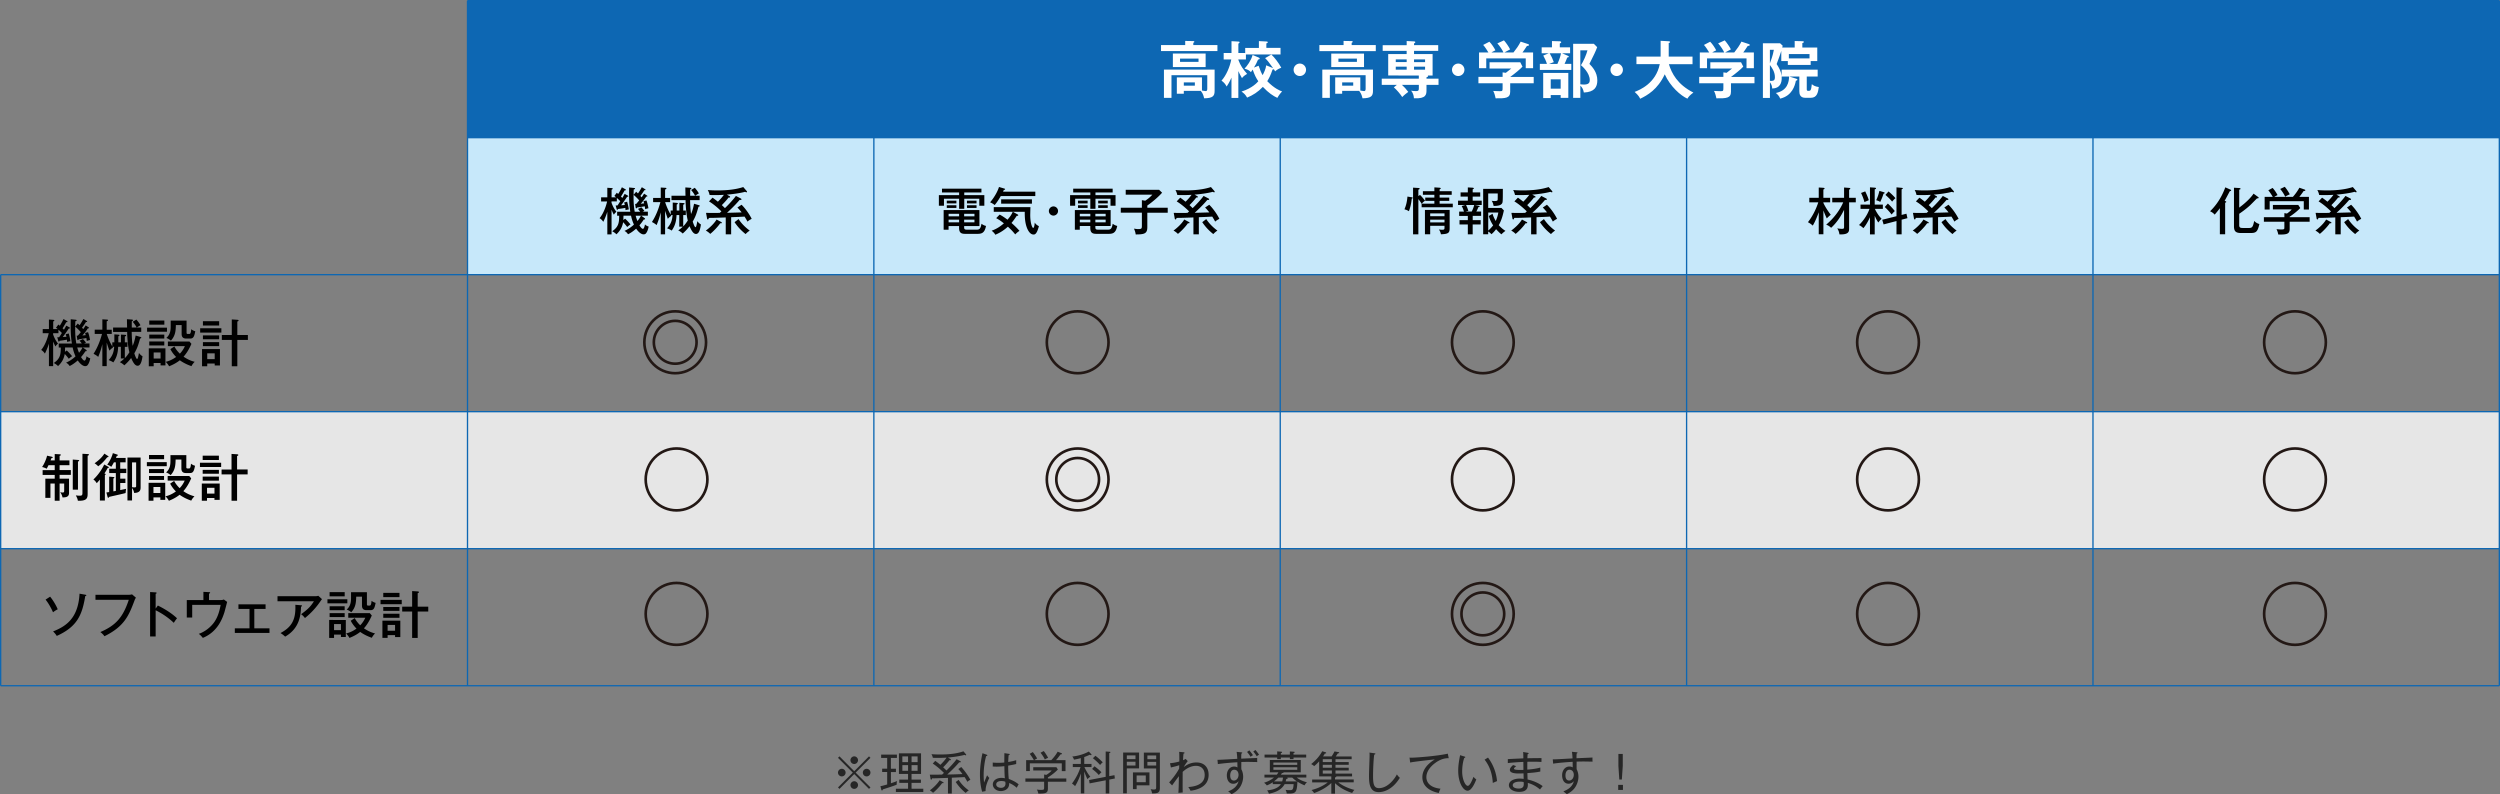
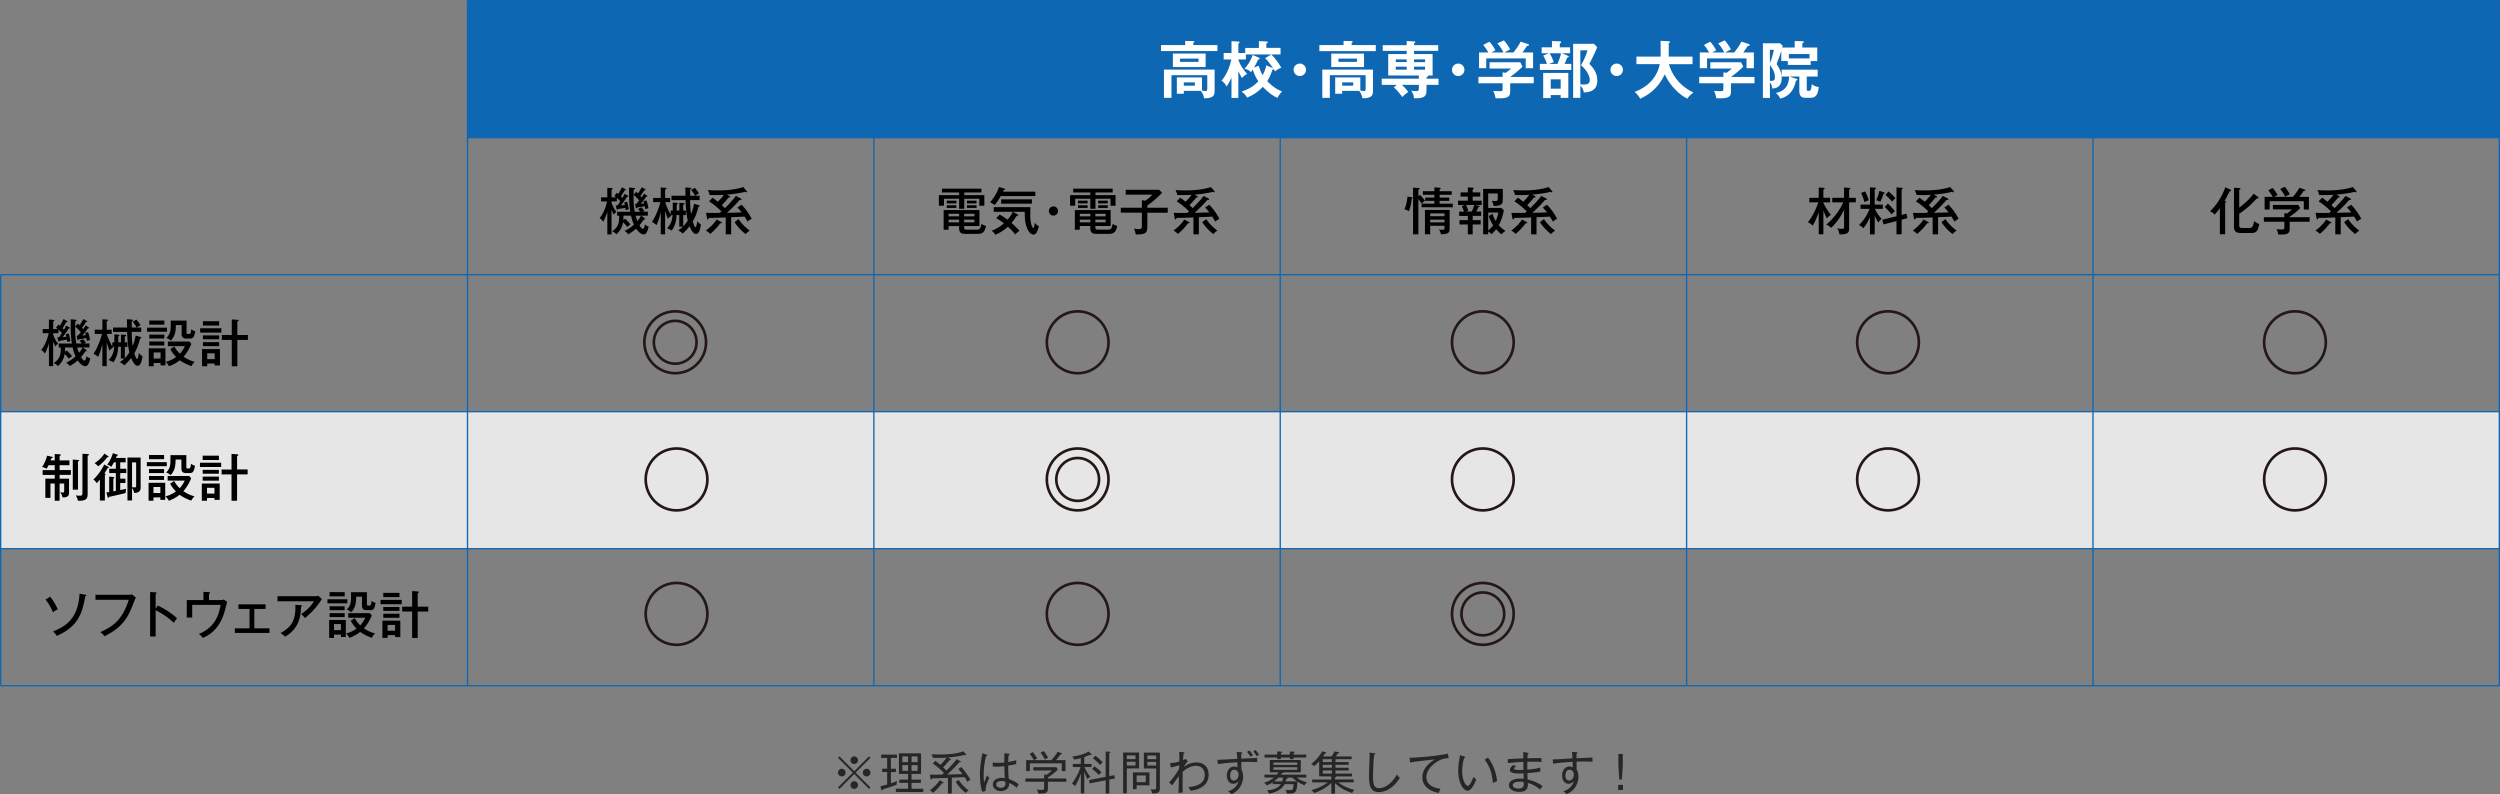
<svg xmlns="http://www.w3.org/2000/svg" id="_レイヤー_2" data-name="レイヤー 2" viewBox="0 0 932.5 296.25">
  <rect x="0" y="0" width="932.5" height="296.25" fill="#808080" stroke="none" />
  <defs>
    <style>.cls-3,.cls-4{fill:none;stroke-miterlimit:10}.cls-3{stroke:#0d67b3;stroke-width:.5px}.cls-4{stroke:#231815}</style>
  </defs>
  <g id="_レイヤー_2-2" data-name="レイヤー 2">
    <path class="cls-3" d="M174.38.25h757.87" />
    <path fill="#e6e6e6" d="M.25 153.56h932v51.1H.25z" />
-     <path fill="#c7e8fa" d="M174.38 51.35h757.87v51.1H174.38z" />
    <path class="cls-3" d="M932.25 153.56H.25m932-51.1H.25m932-51.11H174.38M.25 255.77V102.46m932 153.31H.25m174.13 0V.25m151.57 255.52V.25m151.58 255.52V.25M629.1 255.77V.25m151.58 255.52V.25m151.57 255.52V.25" />
    <path d="M230.04 71.89c.32.27.4.34.55.46.15-.25.8-1.24 1.37-2.5l1.27.72c.15.1.23.13.23.23 0 .19-.15.21-.49.23-.42.78-.87 1.54-1.35 2.29l.51.51c.48-.78.68-1.16.87-1.52l1.12.61s.25.13.25.29c0 .19-.29.17-.44.17-.38.59-1.65 2.44-2.26 3.18.17 0 1.08-.06 1.39-.1-.04-.21-.17-.67-.27-.93l1.12-.3c.09.29.49 1.66.63 2.9-.48.06-.68.11-1.22.25-.02-.34-.06-.74-.08-.84-.59.11-1.35.25-2.72.42-.08.17-.13.31-.27.31-.15 0-.23-.21-.25-.29l-.36-1.35c.28.02.42.02.7 0 .36-.5.72-1.09 1.03-1.58-.34-.36-.97-.95-1.29-1.22v1.3h-1.98v.51c.46 1.28.99 2.29 1.81 3.35-.61.59-.68.67-.93 1.09-.32-.51-.48-.9-.87-1.85v9.19h-1.58V79c-.55 1.77-1.14 2.99-1.5 3.74-.49-.69-.84-1.03-1.39-1.37 1.39-1.58 2.42-4.4 2.81-6.23h-2.24V73.6h2.32v-3.56l1.64.11c.08 0 .38.06.38.23 0 .1-.04.15-.13.21-.11.08-.19.11-.3.17v2.84h1.69c-.23-.19-.4-.32-.65-.51l.87-1.16zm3.16 9.7c.91.84 1.67 1.75 1.98 2.13-.49.29-.72.5-1.24.95-.63-.86-1.29-1.56-1.5-1.79-.34 1.66-.89 2.97-2.51 4.52-.46-.48-.84-.72-1.58-1.16 2.53-1.68 2.57-3.43 2.6-5.77h-.76v-1.49h4.91c-.46-2.76-.49-5.18-.44-9.05l1.88.19c.19.02.34.11.34.23 0 .15-.15.21-.51.36 0 .48-.02.74-.04 1.96l.95-1.14c.17.15.25.23.69.63.61-.88.99-1.54 1.43-2.33l1.14.69c.15.1.25.13.25.27 0 .19-.29.17-.44.15-.59.93-.65 1.03-1.48 2.15.29.31.38.4.46.51.49-.67.72-1.05.91-1.37l1.06.69c.09.06.17.11.17.25 0 .17-.19.15-.4.13-.48.74-1.04 1.58-2.07 2.69.25-.02.78-.08 1.25-.13-.09-.36-.15-.55-.25-.82l1.12-.29c.46 1.18.67 2.5.74 2.93-.53.1-.93.25-1.2.36-.08-.59-.13-.86-.17-1.11-.36.08-.72.15-2.83.48-.09.15-.17.31-.32.31s-.21-.15-.23-.29l-.21-1.37h.4a24 24 0 001.12-1.32c-.99-1.14-1.88-1.89-2.09-2.06-.04 2.12.04 4.21.42 6.29h2.03c-.51-.72-.67-.88-.84-1.03l1.27-.61c.53.5.91 1.01 1.14 1.33l-.72.3h2.03v1.49h-2.49l1.27.91c.17.13.17.23.17.3 0 .17-.11.23-.46.19-.61.93-1.06 1.52-1.64 2.19.69 1.18 1.14 1.32 1.29 1.32.48 0 .74-1.43.78-1.66.4.44.95.7 1.37.8-.23 1.22-.57 2-.97 2.5-.06.08-.3.42-.93.42-.89 0-1.98-.95-2.76-2.13-1.5 1.3-2.38 1.77-3.02 2.08-.51-.67-.67-.86-1.35-1.24 1.08-.5 2.19-1.1 3.54-2.36-.61-1.32-.91-2.5-1.08-3.32h-2.81c-.02.27-.04 1.39-.06 1.62l.67-.5zm3.9-1.13c.17.63.4 1.35.67 1.98.19-.23.84-.99 1.29-1.98h-1.96zm13.17-.25c.06.08.11.17.17.27-.46.27-.78.55-1.35 1.14-.42-1.16-.74-2.11-1.01-3.01v8.8h-1.62v-8.19c-.46 1.77-.63 2.44-1.54 4.75-.53-.5-1.29-.93-1.75-1.16 1.46-2.27 2.43-4.73 3.16-7.41h-2.72v-1.58h2.85v-3.87l1.69.1c.23.02.42.04.42.23 0 .21-.19.29-.49.4v3.14h1.88v1.58h-1.86c.48 1.58 1.35 3.49 2.07 4.65v-1.51h.76v-2.99l1.56.13c.13.02.34.06.34.25s-.19.27-.42.36v2.25h.99v-2.9l1.56.1c.17.02.36.04.36.25 0 .17-.06.19-.48.36v2.19h.97v1.68h-.97v4.23c.65-.69 1.03-1.16 1.71-2.21-.65-2.36-.82-6.31-.84-7.6h-5.25v-1.62h5.23c-.02-.46-.06-2.61-.06-3.11l1.86.13c.15.02.38.04.38.25s-.27.31-.42.34c-.02.36-.02 1.6-.02 2.38h1.82c-.42-.82-.76-1.26-1.46-2.15l1.37-.82c.86 1.05.95 1.16 1.52 2.1-.51.29-.67.4-1.41.88h1.69v1.62h-3.56c.06 2.59.17 3.94.36 5.2.4-.93.7-1.75 1.12-3.85l1.81.55c.11.04.3.1.3.25 0 .21-.23.27-.46.32-.59 2.15-.99 3.53-2.15 5.53.13.4.68 2.1 1.03 2.1.29 0 .46-.97.7-2.25.19.27.7.91 1.33 1.22-.15 1.03-.49 3.56-1.83 3.56-.74 0-1.48-.67-2.41-2.9-.99 1.31-1.86 2.13-2.55 2.74-.49-.48-.91-.78-1.67-1.18.42-.29.95-.65 1.71-1.39h-1.33v-4.33h-1.01c-.06 1.33-.21 3.64-1.82 5.81-.49-.36-.69-.44-1.71-.88 1.65-1.77 1.92-3.37 2.05-4.94h-.65zm18.73 2.6c.13.08.25.15.25.29 0 .1-.08.19-.27.19-.08 0-.21-.02-.34-.02-.84 1.26-2.59 3.09-3.73 3.98-.34-.38-1.04-.93-1.64-1.24 1.52-1.09 3.2-2.74 4.01-4.12l1.71.91zm7.36-8.75c.08.04.21.17.21.29 0 .27-.36.23-.68.21-.82.95-2 2.31-4.71 4.82 1.03-.02 4.85-.13 5.46-.15-1.01-1.28-1.37-1.6-1.6-1.81l1.56-1.05c1.37 1.33 2.91 3.49 3.78 5.26-.86.44-1.22.74-1.58 1.03-.17-.34-.42-.82-1.08-1.87-1.82.11-2.15.13-5 .23v6.38h-2.02v-6.29c-4.2.15-4.75.17-6.31.17-.06.3-.11.57-.38.57-.15 0-.25-.13-.3-.48l-.36-1.98c.63.02 1.27.04 2.38.04.44 0 2.36-.02 2.74-.02.15-.15.42-.36.61-.55-.63-.67-2.64-2.55-4.62-3.74l1.31-1.39c.65.42 1.64 1.22 2 1.51.55-.53 1.52-1.56 2.24-2.57-1.22.1-3.25.1-3.59.1-.7 0-1.18-.02-1.73-.04-.08-.34-.29-1.2-.7-1.85.57.06 1.92.15 3.75.15 3.5 0 6.88-.38 9.49-1.26l1.29 1.49c.08.1.11.19.11.29 0 .11-.08.19-.23.19-.08 0-.4-.13-.49-.19-2.09.57-5.02.91-6.79 1.05l1.01.57c.11.06.21.11.21.27 0 .17-.13.25-.27.25-.08 0-.15 0-.3-.04-.82 1.14-2.26 2.59-2.53 2.86.32.3.65.61 1.16 1.12 1.5-1.41 3.46-3.62 4.09-4.55l1.9.99zm-.88 7.66c1.05 1.62 2.59 3.16 4.16 4.29-.72.51-.82.59-1.54 1.3-1.52-1.22-2.85-2.55-4.11-4.44l1.48-1.14zM21.76 121.04c.32.27.4.34.55.46.15-.25.8-1.24 1.37-2.5l1.27.72c.15.1.23.13.23.23 0 .19-.15.21-.49.23-.42.78-.87 1.54-1.35 2.29l.51.51c.48-.78.68-1.16.87-1.52l1.12.61s.25.13.25.29c0 .19-.29.17-.44.17-.38.59-1.65 2.44-2.26 3.18.17 0 1.08-.06 1.39-.1-.04-.21-.17-.67-.27-.93l1.12-.3c.09.29.49 1.66.63 2.9-.48.06-.68.11-1.22.25-.02-.34-.06-.74-.08-.84-.59.11-1.35.25-2.72.42-.08.17-.13.31-.27.31-.15 0-.23-.21-.25-.29l-.36-1.35c.28.02.42.02.7 0 .36-.5.72-1.09 1.03-1.58-.34-.36-.97-.95-1.29-1.22v1.3h-1.98v.51c.46 1.28.99 2.29 1.81 3.35-.61.59-.68.67-.93 1.09-.32-.51-.48-.9-.87-1.85v9.19h-1.58v-8.42c-.55 1.77-1.14 2.99-1.5 3.74-.49-.69-.84-1.03-1.39-1.37 1.39-1.58 2.42-4.4 2.81-6.23h-2.24v-1.54h2.32v-3.56l1.64.11c.08 0 .38.06.38.23 0 .1-.04.15-.13.21-.11.08-.19.11-.3.17v2.84h1.69c-.23-.19-.4-.32-.65-.51l.87-1.16zm3.16 9.7c.91.84 1.67 1.75 1.98 2.13-.49.29-.72.5-1.24.95-.63-.86-1.29-1.56-1.5-1.79-.34 1.66-.89 2.97-2.51 4.52-.46-.48-.84-.72-1.58-1.16 2.53-1.68 2.57-3.43 2.6-5.77h-.76v-1.49h4.91c-.46-2.76-.49-5.18-.44-9.05l1.88.19c.19.02.34.11.34.23 0 .15-.15.21-.51.36 0 .48-.02.74-.04 1.96l.95-1.14c.17.15.25.23.69.63.61-.88.99-1.54 1.43-2.33l1.14.69c.15.1.25.13.25.27 0 .19-.29.17-.44.15-.59.93-.65 1.03-1.48 2.15.29.31.38.4.46.51.49-.67.72-1.05.91-1.37l1.06.69c.09.06.17.11.17.25 0 .17-.19.15-.4.13-.48.74-1.04 1.58-2.07 2.69.25-.02.78-.08 1.25-.13-.09-.36-.15-.55-.25-.82l1.12-.29c.46 1.18.67 2.5.74 2.93-.53.1-.93.25-1.2.36-.08-.59-.13-.86-.17-1.11-.36.08-.72.15-2.83.48-.09.15-.17.31-.32.31s-.21-.15-.23-.29l-.21-1.37h.4a24 24 0 001.12-1.32c-.99-1.14-1.88-1.89-2.09-2.06-.04 2.12.04 4.21.42 6.29h2.03c-.51-.72-.67-.88-.84-1.03l1.27-.61c.53.5.91 1.01 1.14 1.33l-.72.3h2.03v1.49h-2.49l1.27.91c.17.13.17.23.17.3 0 .17-.11.23-.46.19-.61.93-1.06 1.52-1.64 2.19.69 1.18 1.14 1.32 1.29 1.32.48 0 .74-1.43.78-1.66.4.44.95.7 1.37.8-.23 1.22-.57 2-.97 2.5-.06.08-.3.42-.93.42-.89 0-1.98-.95-2.76-2.13-1.5 1.3-2.38 1.77-3.02 2.08-.51-.67-.67-.86-1.35-1.24 1.08-.5 2.19-1.1 3.54-2.36-.61-1.32-.91-2.5-1.08-3.32h-2.81c-.02.27-.04 1.39-.06 1.62l.67-.5zm3.89-1.13c.17.63.4 1.35.67 1.98.19-.23.84-.99 1.29-1.98h-1.96zm13.18-.24c.06.08.11.17.17.27-.46.27-.78.55-1.35 1.14-.42-1.16-.74-2.11-1.01-3.01v8.8h-1.62v-8.19c-.46 1.77-.63 2.44-1.54 4.75-.53-.5-1.29-.93-1.75-1.16 1.46-2.27 2.43-4.73 3.16-7.41h-2.72v-1.58h2.85v-3.87l1.69.1c.23.02.42.04.42.23 0 .21-.19.29-.49.4v3.14h1.88v1.58h-1.86c.48 1.58 1.35 3.49 2.07 4.65v-1.51h.76v-2.99l1.56.13c.13.02.34.06.34.25s-.19.27-.42.36v2.25h.99v-2.9l1.56.1c.17.02.36.04.36.25 0 .17-.06.19-.48.36v2.19h.97v1.68h-.97v4.23c.65-.69 1.03-1.16 1.71-2.21-.65-2.36-.82-6.31-.84-7.6h-5.25v-1.62h5.23c-.02-.46-.06-2.61-.06-3.11l1.86.13c.15.02.38.04.38.25s-.27.31-.42.34c-.02.36-.02 1.6-.02 2.38h1.82c-.42-.82-.76-1.26-1.46-2.15l1.37-.82c.86 1.05.95 1.16 1.52 2.1-.51.29-.67.4-1.41.88h1.69v1.62h-3.56c.06 2.59.17 3.94.36 5.2.4-.93.7-1.75 1.12-3.85l1.81.55c.11.04.3.1.3.25 0 .21-.23.27-.46.32-.59 2.15-.99 3.53-2.15 5.53.13.4.68 2.1 1.03 2.1.29 0 .46-.97.7-2.25.19.27.7.91 1.33 1.22-.15 1.03-.49 3.56-1.83 3.56-.74 0-1.48-.67-2.41-2.9-.99 1.31-1.86 2.13-2.55 2.74-.49-.48-.91-.78-1.67-1.18.42-.29.95-.65 1.71-1.39h-1.33v-4.33h-1.01c-.06 1.33-.21 3.64-1.82 5.81-.49-.36-.69-.44-1.71-.88 1.65-1.77 1.92-3.37 2.05-4.94h-.65zm20.29-7.15v1.52h-7.42v-1.52h7.42zm-.57 7.72v6.35h-1.82v-.9h-2.57v1.24H55.5v-6.69h6.22zm-.41-10.39v1.56h-5.63v-1.56h5.63zm-.02 5.26v1.47h-5.61v-1.47h5.61zm0 2.57v1.47h-5.61v-1.47h5.61zm-3.96 4.1v2.25h2.57v-2.25h-2.57zm7.72-2.25c.34.63.84 1.51 2.05 2.69.8-.84 1.39-1.72 1.88-2.82h-6.35v-1.72h8.04l.74.88c-.8 1.81-1.64 3.33-2.93 4.78.4.27 2.03 1.41 4.15 1.91-.53.53-.89 1.01-1.2 1.62-1.71-.57-3.29-1.41-4.34-2.19-1.39 1.12-3.02 1.85-4.01 2.25-.3-.63-.95-1.39-1.27-1.66 1.25-.31 2.47-.8 3.9-1.83-.29-.27-1.39-1.41-2.15-2.92l1.48-.99zm4.55-9.64v4.54c0 .25.09.44.42.44h.55c.27 0 .65 0 .76-1.77.48.36.95.61 1.52.76-.38 1.96-.7 2.72-1.88 2.72h-1.54c-1.67 0-1.67-1.3-1.67-1.75v-3.28H65.6c-.06 1.94-.11 3.93-1.86 5.81-.49-.44-1.16-.84-1.71-.99 1.64-1.43 1.64-3.28 1.64-4.57v-1.91h5.93zm12.98 2.86v1.6h-7.91v-1.6h7.91zm-.53 7.74v6.12h-1.96v-.72H77.3v1.03h-1.94v-6.42h6.67zm-.3-10.37v1.6h-6.05v-1.6h6.05zm0 5.28v1.45h-6.05v-1.45h6.05zm0 2.51v1.51h-6.05v-1.51h6.05zm-4.44 4.18v2.17h2.78v-2.17H77.3zm15.16-6.83v1.83h-3.94v9.83h-2.07v-9.83h-3.71v-1.83h3.71v-5.81l2.07.13c.23.02.46.06.46.27 0 .19-.08.23-.46.38v5.03h3.94zm-72.05 46.75v-2.36l1.84.1c.11 0 .44.02.44.23s-.27.3-.46.36v1.68h3.67v1.79h-3.67v1.83h4.2v1.79h-4.2v1.41h3.52v5.34c0 1.62-1.41 1.64-2.45 1.66-.13-.97-.68-1.72-.86-1.94.65.1.72.11.95.11.53 0 .55-.29.55-.76v-2.59h-1.71v6.42h-1.82v-6.42h-1.6v5.34h-1.9v-7.15h3.5v-1.41H15.9v-1.79h4.51v-1.83h-2.32c-.32.65-.48.93-.67 1.31-.48-.25-1.24-.55-1.73-.63.74-1.01 1.62-3.01 1.86-4.23l1.75.38c.13.04.36.08.36.29 0 .19-.32.27-.53.29-.06.21-.09.32-.27.8h1.54zm8.67-.15c.15.02.46.04.46.25 0 .15-.23.27-.46.34v10.5h-1.94v-11.24l1.94.15zm3.61-2.2c.17 0 .48.02.48.25 0 .19-.27.3-.48.38v14.16c0 1.81-.42 2.73-3.65 2.63-.06-.4-.15-.91-.76-2 .91.11 1.06.11 1.48.11.84 0 .99-.21.99-1.09v-14.54l1.94.1zm7.66 4.71c.1.06.23.13.23.29 0 .17-.23.21-.46.23-.19.42-.44.9-1.18 2.02.32.1.48.17.48.3 0 .11-.15.23-.3.31v9.49h-1.86v-7.83c-.59.72-.93 1.09-1.18 1.35-.53-.88-.95-1.16-1.25-1.37 2.4-2.29 3.59-4.65 4.05-5.6l1.48.82zm-.07-4c.09.06.19.13.19.25 0 .21-.27.23-.48.23-.44.57-1.75 2.25-3.38 3.37-.3-.38-1.01-.93-1.33-1.12 2.4-1.68 3.25-2.97 3.65-3.6l1.35.88zm-.61 13.62c.17-.02.89-.13 1.05-.15v-5.75l1.58.13c.11.02.36.04.36.23 0 .11-.15.25-.38.32v4.8c.15-.02.8-.13.93-.15v-6.67h-2.47v-1.62h2.47v-2.38h-.72c-.4.76-.68 1.22-.99 1.68-.4-.36-1.05-.67-1.52-.8 1.05-1.37 1.83-3.13 2.11-4.31l1.58.51c.13.04.29.1.29.25 0 .17-.15.21-.42.27-.11.32-.17.5-.29.76h3.61v1.64h-2.02v2.38h2.26v1.62h-2.26v2.08h1.94v1.62h-1.94v2.65c1.03-.23 1.73-.36 2.19-.48-.08.4-.17 1.47-.19 1.58-.95.29-5.25 1.22-6.12 1.43-.08.19-.19.34-.32.34-.17 0-.25-.19-.28-.32l-.44-1.66zm12.78-2.02c0 .84 0 2.17-2.42 2.19-.08-.42-.19-1.05-.78-1.83v4.65h-1.71v-16.03h4.91v11.01zm-3.2-9.2v9.26c.42.04.55.06.84.06.42 0 .69 0 .69-.5v-8.82h-1.52zm12.95-.09v1.52h-7.42v-1.52h7.42zm-.57 7.71v6.35h-1.82v-.9h-2.57v1.24h-1.82v-6.69h6.22zm-.42-10.38v1.56h-5.63v-1.56h5.63zm-.02 5.26v1.47h-5.61v-1.47h5.61zm0 2.57v1.47h-5.61v-1.47h5.61zm-3.95 4.1v2.25h2.57v-2.25h-2.57zm7.72-2.25c.34.63.84 1.51 2.05 2.69.8-.84 1.39-1.72 1.88-2.82h-6.35v-1.72h8.04l.74.88c-.8 1.81-1.64 3.33-2.93 4.78.4.27 2.03 1.41 4.15 1.91-.53.53-.89 1.01-1.2 1.62-1.71-.57-3.29-1.41-4.34-2.19-1.39 1.12-3.02 1.85-4.01 2.25-.3-.63-.95-1.39-1.27-1.66 1.25-.31 2.47-.8 3.9-1.83-.29-.27-1.39-1.41-2.15-2.92l1.48-.99zm4.54-9.64v4.54c0 .25.09.44.42.44h.55c.27 0 .65 0 .76-1.77.48.36.95.61 1.52.76-.38 1.96-.7 2.72-1.88 2.72h-1.54c-1.67 0-1.67-1.3-1.67-1.75v-3.28h-2.15c-.06 1.94-.11 3.93-1.86 5.81-.49-.44-1.16-.84-1.71-.99 1.64-1.43 1.64-3.28 1.64-4.57v-1.91h5.93zm12.99 2.85v1.6h-7.91v-1.6h7.91zm-.54 7.74v6.12h-1.96v-.72h-2.78v1.03h-1.94v-6.42h6.67zm-.3-10.37v1.6H75.6v-1.6h6.05zm0 5.28v1.45H75.6v-1.45h6.05zm0 2.52v1.51H75.6v-1.51h6.05zm-4.43 4.17v2.17H80v-2.17h-2.78zm15.15-6.82v1.83h-3.94v9.83h-2.07v-9.83h-3.71v-1.83h3.71v-5.81l2.07.13c.23.02.46.06.46.27 0 .19-.08.23-.46.38v5.03h3.94zM18.7 222.56c.95 1.14 2.21 3.14 2.83 4.71-.8.38-1.41.84-1.75 1.11-.69-1.58-1.67-3.34-2.78-4.73l1.69-1.09zm13.1-.74c.17.04.4.1.4.25 0 .19-.21.25-.4.25-1.14 6.99-2.95 11.43-10.63 14.88-.46-.8-1.05-1.37-1.37-1.68 4.53-1.81 9.37-4.65 9.87-14.08l2.13.38zm16.13.04c.8 0 1.12-.11 1.31-.17l1.46 1.24c-.3.5-.38.63-.55 1.11-2.05 5.43-3.69 9.6-11.2 13.28-.49-.78-1.27-1.37-1.52-1.56 5.7-2.46 8.4-5.37 10.61-12.04H35.61v-1.85h12.32zm10.95 4c2 .99 4.89 2.61 7.15 4.76-.23.29-.59.72-1.2 1.7-2.49-2.38-5.17-3.91-6.77-4.69v9.78h-2.07v-16.58l2.09.13c.23.02.34.08.34.23 0 .21-.23.25-.36.29v5.53l.82-1.14zm23.24-2.04c.59 0 .86 0 1.37-.21l1.24.9c-.17.63-.86 3.35-1.03 3.89-.63 1.92-2.32 7.2-8.04 9.53-.57-.71-.89-1.01-1.5-1.51 2.22-.74 4.47-2.5 5.8-4.42 1.06-1.54 1.84-3.53 2.34-6.38H71.69v4.73h-2.02v-6.52h6.2v-3.07l2.09.11c.34.02.42.1.42.21 0 .19-.29.31-.42.36v2.38h4.16zm12.73 10.56h5.67v1.7H87.59v-1.7h5.48v-7.24h-4.13v-1.72h10.12v1.72h-4.2v7.24zm22.82-11.99c.32 0 .74-.06 1.05-.17l1.39 1.26c-.23.27-.3.38-.67.91-2.26 3.32-4.77 5.39-5.69 6.14-.4-.53-.86-1.01-1.43-1.43 2.66-1.94 3.65-3.03 4.77-4.82h-13.58v-1.89h14.15zm-5.38 3.37c.09 0 .36.04.36.19 0 .19-.23.31-.36.36-.11 2.72-.34 7.98-5.93 11.15-.7-.63-.91-.8-1.73-1.33 4.03-2.17 5.8-4.82 5.53-10.54l2.13.17zm17.27-2.23v1.52h-7.42v-1.52h7.42zm-.57 7.72v6.35h-1.82v-.9h-2.57v1.24h-1.82v-6.69H129zm-.42-10.38v1.56h-5.63v-1.56h5.63zm-.01 5.26v1.47h-5.61v-1.47h5.61zm0 2.57v1.47h-5.61v-1.47h5.61zm-3.96 4.09v2.25h2.57v-2.25h-2.57zm7.72-2.24c.34.63.84 1.51 2.05 2.69.8-.84 1.39-1.72 1.88-2.82h-6.35v-1.72h8.04l.74.88c-.8 1.81-1.64 3.33-2.93 4.78.4.27 2.03 1.41 4.15 1.91-.53.53-.89 1.01-1.2 1.62-1.71-.57-3.29-1.41-4.34-2.19-1.39 1.12-3.02 1.85-4.01 2.25-.3-.63-.95-1.39-1.27-1.66 1.25-.31 2.47-.8 3.9-1.83-.29-.27-1.39-1.41-2.15-2.92l1.48-.99zm4.54-9.65v4.54c0 .25.09.44.42.44h.55c.27 0 .65 0 .76-1.77.48.36.95.61 1.52.76-.38 1.96-.7 2.72-1.88 2.72h-1.54c-1.67 0-1.67-1.3-1.67-1.75v-3.28h-2.15c-.06 1.94-.11 3.93-1.86 5.81-.49-.44-1.16-.84-1.71-.99 1.64-1.43 1.64-3.28 1.64-4.57v-1.91h5.93zm12.99 2.86v1.6h-7.91v-1.6h7.91zm-.53 7.74v6.12h-1.96v-.72h-2.78v1.03h-1.94v-6.42h6.67zm-.31-10.37v1.6h-6.05v-1.6h6.05zm0 5.28v1.45h-6.05v-1.45h6.05zm0 2.52v1.51h-6.05v-1.51h6.05zm-4.43 4.17v2.17h2.78v-2.17h-2.78zm15.16-6.82v1.83h-3.94v9.83h-2.07v-9.83h-3.71v-1.83h3.71v-5.81l2.07.13c.23.02.46.06.46.27 0 .19-.08.23-.46.38v5.03h3.94zm199.93-153.5h7.49v3.96h-1.88v-2.61h-5.61v3.75h-1.92v-3.75h-5.65v2.61h-1.9v-3.96h7.55v-.99h-6.39v-1.41h14.72v1.41h-6.41v.99zm-.04 11.99c0 .82.29.9 1.29.9h3.17c1.03 0 1.65-.02 2-2.21.63.46.91.59 1.69.82-.55 2.88-1.82 2.95-3.52 2.95h-3.88c-1.41 0-2.64-.02-2.64-2.21v-.71h-3.92v1.39h-1.84v-7.34h13.35v5.95h-5.7v.46zm-2.89-9.93v1.03h-3.59v-1.03h3.59zm0 1.72v1.01h-3.59v-1.01h3.59zm1.01 3.18h-3.92v.95h3.92v-.95zm0 2.19h-3.92v.99h3.92v-.99zm1.88-1.24h3.84v-.95h-3.84v.95zm0 2.23h3.84v-.99h-3.84v.99zm4.62-8.08v1.03h-3.57v-1.03h3.57zm0 1.72v1.01h-3.57v-1.01h3.57zm9.03-3.42c-1.08 1.89-1.71 2.69-2.28 3.35-.34-.31-.68-.57-1.69-1.03 1.88-2.19 2.98-4.54 3.31-5.72l2.05.61c.15.04.23.13.23.25 0 .17-.13.19-.46.23-.19.42-.23.48-.3.67h12.03v1.64h-12.89zm12.17 14.33c-1.16 0-2.22-1.47-2.78-3.68-.42-1.7-.44-3.3-.44-4.8h-4.45l1.75.97c.17.1.27.17.27.32 0 .23-.23.23-.55.21-.8 1.2-1.37 1.98-1.96 2.67 1.6 1.39 2.62 2.53 2.97 2.95-.59.38-1.1.82-1.58 1.32-1.16-1.41-1.54-1.75-2.74-2.88-1.22 1.12-2.7 2.19-4.7 3.01-.15-.3-.42-.76-1.35-1.51 1.33-.48 2.74-1.16 4.56-2.74-.93-.74-1.58-1.24-2.87-1.94l1.29-1.33c.44.23 1.31.69 2.93 1.91 1.24-1.47 1.45-1.87 1.96-2.95h-7.09v-1.73h13.69c-.02.27-.08 2.74-.08 2.88 0 3.18.76 4.86 1.08 4.86.44 0 .55-1.41.61-2 .23.4.49.8 1.54 1.35-.78 3.01-1.5 3.13-2.07 3.13zm-12.02-11.51v-1.6h11.48v1.6h-11.48zm21.22 2.75c0 .95-.8 1.71-1.71 1.71s-1.71-.76-1.71-1.71.8-1.72 1.71-1.72 1.71.74 1.71 1.72zm13.96-5.93h7.49v3.96h-1.88v-2.61h-5.61v3.75h-1.92v-3.75h-5.65v2.61h-1.9v-3.96h7.55v-.99h-6.39v-1.41h14.72v1.41h-6.41v.99zm-.04 11.99c0 .82.29.9 1.29.9h3.17c1.03 0 1.65-.02 2-2.21.63.46.91.59 1.69.82-.55 2.88-1.82 2.95-3.52 2.95h-3.88c-1.41 0-2.64-.02-2.64-2.21v-.71h-3.92v1.39h-1.84v-7.34h13.35v5.95h-5.7v.46zm-2.89-9.93v1.03h-3.59v-1.03h3.59zm0 1.72v1.01h-3.59v-1.01h3.59zm1.01 3.18h-3.92v.95h3.92v-.95zm0 2.19h-3.92v.99h3.92v-.99zm1.88-1.24h3.84v-.95h-3.84v.95zm0 2.23h3.84v-.99h-3.84v.99zm4.62-8.08v1.03h-3.57v-1.03h3.57zm0 1.72v1.01h-3.57v-1.01h3.57zm14.76.93h7.61v1.85h-7.61v5.37c0 2.44-1.08 2.73-4.33 2.74-.13-.9-.27-1.24-.63-2.17.91.13 1.06.17 1.58.17 1.33 0 1.35-.25 1.35-1.43v-4.69h-7.87v-1.85h7.87v-2.82l1.25.21c1.1-.74 1.81-1.31 2.66-2.27h-9.94v-1.81h12.45l1.12 1.09c-1.22 1.39-3.46 3.37-5.51 4.78v.82zm15.5 5.32c.13.08.25.15.25.29 0 .1-.08.19-.27.19-.08 0-.21-.02-.34-.02-.84 1.26-2.59 3.09-3.73 3.98-.34-.38-1.04-.93-1.64-1.24 1.52-1.09 3.2-2.74 4.01-4.12l1.71.91zm7.36-8.75c.08.04.21.17.21.29 0 .27-.36.23-.68.21-.82.95-2 2.31-4.71 4.82 1.03-.02 4.85-.13 5.46-.15-1.01-1.28-1.37-1.6-1.6-1.81l1.56-1.05c1.37 1.33 2.91 3.49 3.78 5.26-.86.44-1.22.74-1.58 1.03-.17-.34-.42-.82-1.08-1.87-1.82.11-2.15.13-5 .23v6.38h-2.02v-6.29c-4.2.15-4.75.17-6.31.17-.06.3-.11.57-.38.57-.15 0-.25-.13-.3-.48l-.36-1.98c.63.02 1.27.04 2.38.04.44 0 2.36-.02 2.74-.02.15-.15.42-.36.61-.55-.63-.67-2.64-2.55-4.62-3.74l1.31-1.39c.65.42 1.64 1.22 2 1.51.55-.53 1.52-1.56 2.24-2.57-1.22.1-3.25.1-3.59.1-.7 0-1.18-.02-1.73-.04-.08-.34-.29-1.2-.7-1.85.57.06 1.92.15 3.75.15 3.5 0 6.88-.38 9.49-1.26l1.29 1.49c.08.1.11.19.11.29 0 .11-.08.19-.23.19-.08 0-.4-.13-.49-.19-2.09.57-5.02.91-6.79 1.05l1.01.57c.11.06.21.11.21.27 0 .17-.13.25-.27.25-.08 0-.15 0-.3-.04-.82 1.14-2.26 2.59-2.53 2.86.32.3.65.61 1.16 1.12 1.5-1.41 3.46-3.62 4.09-4.55l1.9.99zm-.88 7.66c1.05 1.62 2.59 3.16 4.16 4.29-.72.51-.82.59-1.54 1.3-1.52-1.22-2.85-2.55-4.11-4.44l1.48-1.14zm76.44-8.18c.42.08.55.1.55.27 0 .21-.23.25-.34.27-.1 1.24-.44 3.16-1.07 4.71-.44-.29-.74-.44-1.65-.72.61-1.41.95-2.78 1.12-4.75l1.39.23zm3.29-.83c.55.5 1.44 1.56 1.9 2.19-.46.21-.95.72-1.22 1.07h4.68v-1.05h-3.4V73.7h3.4v-1.03h-4.28v-1.35h4.28v-1.43l1.96.13c.23.02.42.11.42.23s-.09.19-.15.23c-.06.04-.17.1-.27.13v.71h4.51v1.35h-4.51v1.03h3.59v1.22h-3.59v1.05h4.91v1.35h-11.62v-1.33c-.34-.59-.93-1.35-1.22-1.73v13.15h-1.98V69.99l2.07.13c.17.02.4.11.4.25 0 .19-.21.27-.49.38v2.4l.61-.44zm3.8 11.52v3.16h-1.96V78.3h9.22v6.78c0 1.75-.4 2.21-3.25 2.31-.06-.32-.19-.95-.74-1.79.23.04.7.1 1.18.1.86 0 .89-.21.89-.82v-.65h-5.34zm5.34-3.58V79.6h-5.34v1.05h5.34zm0 2.31v-1.03h-5.34v1.03h5.34zm10.51-.84h2.98v1.62h-2.98v3.66h-1.81v-3.66h-3.1v-1.62h3.1v-1.58h-3.23v-1.62h1.79c-.23-.71-.46-1.43-.86-2.06l1.31-.38h-2.66v-1.62h3.65v-1.52h-2.7v-1.56h2.7v-1.87l1.84.11c.23.02.4.13.4.27 0 .06-.04.15-.11.19-.13.06-.25.1-.32.15v1.14h2.81v1.56h-2.81v1.52h3.37v1.62h-2.51l1.41.3c.19.04.32.11.32.25 0 .21-.29.23-.49.25-.11.34-.3.82-.74 1.64h1.79v1.62h-3.14v1.58zm-2.48-5.64c.42.82.57 1.2.86 2.17l-1.1.27h2.36c.32-.63.72-1.58.93-2.44h-3.04zm8.27 10.9h-1.88V70.44h7.34c0 5.13-.04 5.16-.42 5.6-.34.36-.89.78-3.02.78-.19-1.11-.57-1.7-.72-1.94.27.06.57.11 1.08.11.97 0 1.1-.23 1.14-.42s.04-2.06.04-2.4h-3.56v5.39h4.94l.91.93c-.55 2.61-1.16 4.19-1.92 5.51 1.1 1.22 2.11 1.87 2.51 2.13-.48.31-1.12.84-1.5 1.28-.32-.25-.97-.78-2-1.92-.82 1.09-1.29 1.49-1.73 1.87-.51-.53-.59-.61-1.22-1.01v1.03zm1.62-7.66c.19.7.46 1.43 1.18 2.71.67-1.45.86-2.52.97-3.14h-3.76v6.73c.3-.27 1.05-.93 1.83-1.96-.23-.34-1.12-1.7-1.62-3.49l1.41-.84zm12.69 3.09c.13.08.25.15.25.29 0 .1-.08.19-.27.19-.08 0-.21-.02-.34-.02-.84 1.26-2.59 3.09-3.73 3.98-.34-.38-1.04-.93-1.64-1.24 1.52-1.09 3.2-2.74 4.01-4.12l1.71.91zm7.36-8.75c.08.04.21.17.21.29 0 .27-.36.23-.68.21-.82.95-2 2.31-4.71 4.82 1.03-.02 4.85-.13 5.46-.15-1.01-1.28-1.37-1.6-1.6-1.81l1.56-1.05c1.37 1.33 2.91 3.49 3.78 5.26-.86.44-1.22.74-1.58 1.03-.17-.34-.42-.82-1.08-1.87-1.82.11-2.15.13-5 .23v6.38h-2.02v-6.29c-4.2.15-4.75.17-6.31.17-.06.3-.11.57-.38.57-.15 0-.25-.13-.3-.48l-.36-1.98c.63.02 1.27.04 2.38.04.44 0 2.36-.02 2.74-.02.15-.15.42-.36.61-.55-.63-.67-2.64-2.55-4.62-3.74l1.31-1.39c.65.42 1.64 1.22 2 1.51.55-.53 1.52-1.56 2.24-2.57-1.22.1-3.25.1-3.59.1-.7 0-1.18-.02-1.73-.04-.08-.34-.29-1.2-.7-1.85.57.06 1.92.15 3.75.15 3.5 0 6.88-.38 9.49-1.26l1.29 1.49c.08.1.11.19.11.29 0 .11-.08.19-.23.19-.08 0-.4-.13-.49-.19-2.09.57-5.02.91-6.79 1.05l1.01.57c.11.06.21.11.21.27 0 .17-.13.25-.27.25-.08 0-.15 0-.3-.04-.82 1.14-2.26 2.59-2.53 2.86.32.3.65.61 1.16 1.12 1.5-1.41 3.46-3.62 4.09-4.55l1.9.99zm-.88 7.66c1.05 1.62 2.59 3.16 4.16 4.29-.72.51-.82.59-1.54 1.3-1.52-1.22-2.85-2.55-4.11-4.44l1.48-1.14zm104.23 5.66h-1.73v-8.21c-.51 1.43-1.35 3.58-2.24 4.99-.42-.4-.87-.78-1.79-1.28 2.24-2.86 3.4-5.95 3.86-7.41h-3.35v-1.68h3.52v-3.85l1.73.11c.17.02.44.04.44.25s-.21.29-.44.4v3.09h2.53v1.68h-2.53v.21c.86 1.85 2.09 3.56 2.76 4.44-.46.32-1.14.97-1.48 1.35-.25-.48-.8-1.72-1.27-2.99v8.9zm3.31-11.91v-1.68h4.41v-3.85l1.88.15c.32.02.44.1.44.25s-.1.23-.44.42v3.03h2.49v1.68h-2.49v9.74c0 1.03 0 2.38-3.61 2.21-.08-.63-.27-1.43-.82-2.23.86.13 1.41.17 1.75.17.72 0 .8-.17.8-.74v-6.36c-1.22 2.5-2.76 4.84-4.83 6.71-.65-.59-.95-.8-1.84-1.18 3.9-3.24 5.69-6.78 6.35-8.31h-4.09zm15.84 11.97h-1.77v-6.42c-1.1 2.42-1.94 3.47-2.45 4.08-.78-.7-1.16-.93-1.64-1.16 1.79-1.7 3.23-4.02 3.92-6.04h-3.35v-1.58h3.52v-6.44l1.9.13c.13 0 .36.13.36.27 0 .21-.29.31-.49.36v5.68h3.04v1.58h-2.98c.17.38.99 2.17 2.51 3.7-.65.63-.7.71-1.22 1.39-.48-.65-.82-1.32-1.35-2.5v6.96zm-3.54-16.05c.21.44.97 2 1.33 3.28-.44.21-1.18.5-1.62.72-.27-1.11-.82-2.5-1.27-3.41l1.56-.59zm6.98.33c.11.04.29.13.29.25s-.13.17-.46.3c-.34 1.14-.59 1.7-1.2 3.05-.59-.32-.89-.46-1.52-.63.61-1.31.93-2.31 1.2-3.49l1.69.51zm8.39 7.98l.38 1.68-2.17.57v5.47h-1.92v-4.97l-4.81 1.26-.51-1.73 5.32-1.33V69.88l2.05.19c.13.02.32.08.32.21 0 .11-.17.21-.46.36v9.53l1.79-.46zm-6.93-3.77c.93.86 1.83 1.83 2.59 2.8-.36.32-.76.78-1.2 1.28-.59-.8-1.75-2.1-2.55-2.78l1.16-1.3zm.25-4.52c.8.65 1.92 1.7 2.59 2.52-.4.29-.97.95-1.25 1.28-.68-.88-1.84-1.96-2.49-2.5l1.16-1.3zm14.76 11.4c.13.08.25.15.25.29 0 .1-.08.19-.27.19-.08 0-.21-.02-.34-.02-.84 1.26-2.59 3.09-3.73 3.98-.34-.38-1.04-.93-1.64-1.24 1.52-1.09 3.2-2.74 4.01-4.12l1.71.91zm7.36-8.75c.08.04.21.17.21.29 0 .27-.36.23-.68.21-.82.95-2 2.31-4.71 4.82 1.03-.02 4.85-.13 5.46-.15-1.01-1.28-1.37-1.6-1.6-1.81l1.56-1.05c1.37 1.33 2.91 3.49 3.78 5.26-.86.44-1.22.74-1.58 1.03-.17-.34-.42-.82-1.08-1.87-1.82.11-2.15.13-5 .23v6.38h-2.02v-6.29c-4.2.15-4.75.17-6.31.17-.06.3-.11.57-.38.57-.15 0-.25-.13-.3-.48l-.36-1.98c.63.02 1.27.04 2.38.04.44 0 2.36-.02 2.74-.02.15-.15.42-.36.61-.55-.63-.67-2.64-2.55-4.62-3.74l1.31-1.39c.65.42 1.64 1.22 2 1.51.55-.53 1.52-1.56 2.24-2.57-1.22.1-3.25.1-3.59.1-.7 0-1.18-.02-1.73-.04-.08-.34-.29-1.2-.7-1.85.57.06 1.92.15 3.75.15 3.5 0 6.88-.38 9.49-1.26l1.29 1.49c.08.1.11.19.11.29 0 .11-.08.19-.23.19-.08 0-.4-.13-.49-.19-2.09.57-5.02.91-6.79 1.05l1.01.57c.11.06.21.11.21.27 0 .17-.13.25-.27.25-.08 0-.15 0-.3-.04-.82 1.14-2.26 2.59-2.53 2.86.32.3.65.61 1.16 1.12 1.5-1.41 3.46-3.62 4.09-4.55l1.9.99zm-.88 7.66c1.05 1.62 2.59 3.16 4.16 4.29-.72.51-.82.59-1.54 1.3-1.52-1.22-2.85-2.55-4.11-4.44l1.48-1.14zm104.33 5.66h-1.98v-9.72c-.17.25-.97 1.33-1.94 2.4-.53-.61-.95-.88-1.71-1.26 1.12-1.07 3.88-3.96 5.68-8.92l1.9.84c.17.08.28.19.28.3 0 .19-.19.23-.49.29-.32.57-1.64 3.11-1.94 3.6.38.13.61.27.61.38 0 .15-.17.27-.42.32v11.76zm12.23-13.95c.1.06.27.23.27.34 0 .21-.27.23-.63.23-.4.4-2.13 2.15-2.49 2.5-1.73 1.6-3.67 2.93-4.14 3.24v4.29c0 .88.42 1.01 1.48 1.01h2.21c1.27 0 1.45-.61 1.9-2.63.4.42.91.86 1.92 1.16-.65 2.92-1.22 3.35-3.33 3.35h-3.46c-2.07 0-2.68-.69-2.68-2.55V70.02l1.92.11c.3.02.53.1.53.29s-.19.25-.49.32v6.69c3.19-2.33 4.87-4.42 5.34-5.2l1.65 1.2zm19.28 7.58v1.7h-7.45v2.67c0 2.02-1.24 2.13-4.24 2.11-.08-.36-.28-1.3-.68-2 .23.02 1.25.1 1.46.1.95 0 1.06 0 1.25-.11.23-.11.23-.21.23-1.03v-1.73h-7.64v-1.7h7.64V79.5l.97.15c1.12-.8 1.43-1.11 1.75-1.54h-7v-1.68h9.45l.76 1.16c-.74.82-2.24 2.1-3.96 3.24v.19h7.45zm-6.25-7.58c.4-.44 1.44-1.64 2.43-3.41l1.96.69c.13.06.25.11.25.25 0 .25-.32.27-.63.29-.8 1.16-1.03 1.45-1.62 2.19h3.59v4.71h-1.92v-3.11h-12.72v3.11h-1.88v-4.71h3.04c-.27-.48-1.1-1.81-1.67-2.46l1.6-.88c.66.67 1.5 1.96 1.84 2.67-.69.34-.86.44-1.22.67h6.94zm-3.03-3.75c.59.67 1.5 2.04 1.86 2.8-1.14.53-1.27.59-1.69.91-.48-1.07-1.31-2.25-1.88-2.9l1.71-.82zm17.16 13.13c.13.08.25.15.25.29 0 .1-.08.19-.27.19-.08 0-.21-.02-.34-.02-.84 1.26-2.59 3.09-3.73 3.98-.34-.38-1.04-.93-1.64-1.24 1.52-1.09 3.2-2.74 4.01-4.12l1.71.91zm7.35-8.75c.08.04.21.17.21.29 0 .27-.36.23-.68.21-.82.95-2 2.31-4.71 4.82 1.03-.02 4.85-.13 5.46-.15-1.01-1.28-1.37-1.6-1.6-1.81l1.56-1.05c1.37 1.33 2.91 3.49 3.78 5.26-.86.44-1.22.74-1.58 1.03-.17-.34-.42-.82-1.08-1.87-1.82.11-2.15.13-5 .23v6.38h-2.02v-6.29c-4.2.15-4.75.17-6.31.17-.06.3-.11.57-.38.57-.15 0-.25-.13-.3-.48l-.36-1.98c.63.02 1.27.04 2.38.04.44 0 2.36-.02 2.74-.02.15-.15.42-.36.61-.55-.63-.67-2.64-2.55-4.62-3.74l1.31-1.39c.65.42 1.64 1.22 2 1.51.55-.53 1.52-1.56 2.24-2.57-1.22.1-3.25.1-3.59.1-.7 0-1.18-.02-1.73-.04-.08-.34-.29-1.2-.7-1.85.57.06 1.92.15 3.75.15 3.5 0 6.88-.38 9.49-1.26l1.29 1.49c.08.1.11.19.11.29 0 .11-.08.19-.23.19-.08 0-.4-.13-.49-.19-2.09.57-5.02.91-6.79 1.05l1.01.57c.11.06.21.11.21.27 0 .17-.13.25-.27.25-.08 0-.15 0-.3-.04-.82 1.14-2.26 2.59-2.53 2.86.32.3.65.61 1.16 1.12 1.5-1.41 3.46-3.62 4.09-4.55l1.9.99zm-.87 7.66c1.05 1.62 2.59 3.16 4.16 4.29-.72.51-.82.59-1.54 1.3-1.52-1.22-2.85-2.55-4.11-4.44l1.48-1.14z" />
    <ellipse class="cls-4" cx="251.85" cy="127.67" rx="7.97" ry="7.99" />
    <ellipse class="cls-4" cx="251.85" cy="127.67" rx="11.51" ry="11.54" />
    <ellipse class="cls-4" cx="401.97" cy="127.67" rx="11.51" ry="11.54" />
    <ellipse class="cls-4" cx="401.97" cy="178.83" rx="7.97" ry="7.99" />
    <ellipse class="cls-4" cx="401.97" cy="178.83" rx="11.51" ry="11.54" />
    <ellipse class="cls-4" cx="553.1" cy="127.67" rx="11.51" ry="11.54" />
    <ellipse class="cls-4" cx="553.1" cy="178.83" rx="11.51" ry="11.54" />
    <ellipse class="cls-4" cx="704.23" cy="178.83" rx="11.51" ry="11.54" />
    <ellipse class="cls-4" cx="856.03" cy="178.83" rx="11.51" ry="11.54" />
    <ellipse class="cls-4" cx="252.35" cy="178.83" rx="11.51" ry="11.54" />
    <ellipse class="cls-4" cx="252.35" cy="228.98" rx="11.51" ry="11.54" />
-     <ellipse class="cls-4" cx="704.23" cy="228.98" rx="11.51" ry="11.54" />
-     <ellipse class="cls-4" cx="856.03" cy="228.98" rx="11.51" ry="11.54" />
    <ellipse class="cls-4" cx="401.97" cy="228.98" rx="11.51" ry="11.54" />
    <ellipse class="cls-4" cx="553.1" cy="228.98" rx="7.97" ry="7.99" />
    <ellipse class="cls-4" cx="553.1" cy="228.98" rx="11.51" ry="11.54" />
    <ellipse class="cls-4" cx="704.23" cy="127.67" rx="11.51" ry="11.54" />
    <ellipse class="cls-4" cx="856.03" cy="127.67" rx="11.51" ry="11.54" />
    <path fill="#0d67b3" d="M174.38.25h757.87v51.1H174.38z" />
    <path d="M454.1 16.82v2.24h-21.04v-2.24h9.02v-1.55l2.97.05c.12 0 .44 0 .44.25 0 .21-.23.32-.39.39v.85h9zm-12.54 17.07v1.08h-2.6v-6.09h9.37v4.89c1.04.18 1.15.21 1.36.21.37 0 .62-.14.62-.85v-5.07h-13.35v8.44h-2.81V25.96h18.9v7.96c0 1.94-.71 2.7-3.91 2.75-.14-.6-.37-1.75-1.24-2.77h-6.33zm8.14-13.91v5.03h-12.22v-5.03h12.22zm-9.55 1.87v1.22h6.9v-1.22h-6.9zm1.41 8.88v1.22h4.12v-1.22h-4.12zm20.33 5.81h-2.55v-7.59c-.76 1.73-1.38 2.68-1.79 3.32-.62-1.08-.99-1.5-1.93-2.19 1.75-1.91 3.15-5.19 3.64-7.89h-2.83v-2.42h2.92v-4.41l2.51.14c.16 0 .51.02.51.25 0 .21-.23.39-.46.53v3.48h2.55v-1.89h5.11v-2.54l2.78.14c.16 0 .53.02.53.3 0 .23-.3.37-.53.41v1.68h5.29v2.45h-12.91v1.87h-2.83v.14c.81 2.24 1.77 3.48 3.27 5.24-1.29.74-1.68 1.27-1.91 1.59-.57-.9-1.13-2.15-1.36-2.63v10.01zm7.57-15.08c.18.07.41.18.41.39 0 .28-.37.35-.62.39-.64 1.45-.83 1.85-1.52 2.95l1.73-.67c.53 1.52.97 2.63 1.5 3.51.44-.83 1.2-2.33 1.33-3.67l2.58 1.06c-1.61-2.31-2.21-2.98-2.99-3.74l2.33-1.34c1.2 1.08 2.76 3.16 3.71 4.91-.35.14-1.43.53-2.3 1.36-.21-.35-.35-.62-.48-.83-.07.14-.14.16-.48.16-.76 2.28-1.45 3.51-1.98 4.34 2.69 2.77 4.79 3.55 5.55 3.83-.58.55-1.43 1.71-1.77 2.4-1.54-.72-3.27-1.82-5.41-4.11-1.84 1.94-3.66 3.07-5.87 4.01-.74-1.22-1.01-1.45-2.09-2.26 4.05-1.27 5.89-3.41 6.26-3.85-.81-1.15-1.4-2.35-2.09-4.34-.37.58-.46.69-.67.95-.41-.42-.87-.9-2.39-1.31.92-.92 2.46-2.98 3.02-5.1l2.28.95zm17.7 4.57c0 1.29-1.04 2.33-2.33 2.33s-2.32-1.04-2.32-2.33 1.06-2.33 2.32-2.33 2.33 1.04 2.33 2.33zm26.01-9.21v2.24h-21.04v-2.24h9.02v-1.55l2.97.05c.12 0 .44 0 .44.25 0 .21-.23.32-.39.39v.85h9zm-12.54 17.07v1.08h-2.6v-6.09h9.37v4.89c1.04.18 1.15.21 1.36.21.37 0 .62-.14.62-.85v-5.07h-13.35v8.44h-2.81V25.96h18.9v7.96c0 1.94-.71 2.7-3.91 2.75-.14-.6-.37-1.75-1.24-2.77h-6.33zm8.15-13.91v5.03h-12.22v-5.03h12.22zm-9.55 1.87v1.22h6.9v-1.22h-6.9zm1.4 8.88v1.22h4.12v-1.22h-4.12zm24.06-11.76h-8.95v-2.12h8.95V15.3l2.74.14c.21 0 .48.05.48.32 0 .16-.09.23-.48.46v.62h9.02v2.12h-9.02v1.2h6.93v8h-1.79s.09.09.09.21c0 .23-.18.32-.58.46v.51h4.49v2.31h-4.49v1.85c0 1.66 0 3.39-4.69 3.16-.02-.6-.16-1.8-1.06-2.84.44.07 1.13.16 1.82.16.87 0 1.08-.21 1.08-.97v-1.36h-6.31c.9.81 1.52 1.5 2.37 2.63-.28.21-1.43 1.04-2.26 1.91-.81-1.22-1.91-2.54-3.13-3.62l1.13-.92h-5.64v-2.31h13.83v-1.18H517.8v-8h6.88v-1.2zm0 3.18h-4.07v1.01h4.07v-1.01zm0 2.72h-4.07v1.11h4.07v-1.11zm2.74-1.7h4.12v-1.01h-4.12v1.01zm0 2.81h4.12v-1.11h-4.12v1.11zm18.81.05c0 1.29-1.04 2.33-2.33 2.33s-2.32-1.04-2.32-2.33 1.06-2.33 2.32-2.33 2.33 1.04 2.33 2.33zm25.83 2.65v2.38h-8.77v3.14c0 2.42-1.7 2.51-5.43 2.47-.14-.67-.44-1.96-.9-2.75.39.02 2.16.09 2.51.09.99 0 .99-.14.99-1.34v-1.61h-9.02v-2.38h9.02V27l1.2.16c.76-.58 1.66-1.29 2.05-1.61h-8.12v-2.33h11.46l.83 1.64c-.85.92-2.78 2.54-4.58 3.83h8.77zm-11.28-9.11c-.39-.9-1.31-2.33-2.28-3.39l2.46-1.13c.69.74 1.86 2.42 2.3 3.37-.25.14-2.07 1.08-2.16 1.15h3.41c1.2-1.52 1.84-2.42 2.69-4.04l2.74.9c.14.05.37.14.37.35 0 .28-.37.32-.78.37-.81 1.27-1.36 2.01-1.66 2.42h3.96v5.86h-2.74v-3.64h-14.73v3.64h-2.69v-5.86h3.5c-.39-.67-1.31-2.12-1.96-2.81l2.32-1.2c.87.85 1.82 2.33 2.25 3.21-.83.39-1.31.67-1.5.81h4.49zm24.85-1.92v2.21h-2.99l2.23.97c.21.09.28.18.28.3 0 .23-.32.3-.58.32-.37 1.04-.87 2.1-1.01 2.38h2.53v2.26h-11.74v-2.26h2.65c-.39-1.22-.83-2.1-1.38-3.11l2.03-.85h-2.62v-2.21h3.84v-2.35l2.99.09c.23 0 .46.14.46.32 0 .23-.21.35-.53.51v1.43h3.84zm-.66 18.85h-2.85v-1.04h-3.71v1.11h-2.81v-9.36h9.37v9.3zm-6.95-16.63c.71 1.25 1.01 1.85 1.54 3.3l-1.77.67h3.11c.85-1.82 1.27-3.41 1.33-3.97h-4.21zm.39 9.73v3.46h3.71V29.6h-3.71zm17.33-12.02c-.64 1.73-1.1 2.63-2.9 6.25.99 1.02 2.95 3.05 2.95 6.14 0 2.51-1.06 4.36-5.02 4.54-.3-1.38-.62-1.85-1.31-2.58v4.57h-2.69V16.34h7.73l1.24 1.25zm-6.29 1.18v12.69c.53.05 1.01.09 1.31.09 1.89 0 2.21-.76 2.21-1.66 0-2.7-2.78-5.17-3.29-5.56.97-1.48 2.03-3.97 2.44-5.56h-2.67zm15.89 7.27c0 1.29-1.04 2.33-2.33 2.33s-2.32-1.04-2.32-2.33 1.06-2.33 2.32-2.33 2.33 1.04 2.33 2.33zm5.04-2.1v-2.81h9.02v-5.9l3.02.16c.35.02.51.12.51.3 0 .21-.25.3-.51.37v5.07h8.88v2.81h-8.82c1.04 3.39 3.15 7.57 9.14 10.59-1.36 1.04-1.75 1.48-2.23 2.28-2.46-1.11-6.4-4.5-8.45-9.09-2.65 5.7-6.51 7.84-9.18 9.13-.23-.53-.6-1.25-2.05-2.56 1.93-.76 7.89-3.16 9.37-10.36h-8.7zm44.03 4.75v2.38h-8.77v3.14c0 2.42-1.7 2.51-5.43 2.47-.14-.67-.44-1.96-.9-2.75.39.02 2.16.09 2.51.09.99 0 .99-.14.99-1.34v-1.61h-9.02v-2.38h9.02V27l1.2.16c.76-.58 1.66-1.29 2.05-1.61h-8.12v-2.33h11.46l.83 1.64c-.85.92-2.78 2.54-4.58 3.83h8.77zm-11.28-9.11c-.39-.9-1.31-2.33-2.28-3.39l2.46-1.13c.69.74 1.86 2.42 2.3 3.37-.25.14-2.07 1.08-2.16 1.15h3.41c1.2-1.52 1.84-2.42 2.69-4.04l2.74.9c.14.05.37.14.37.35 0 .28-.37.32-.78.37-.81 1.27-1.36 2.01-1.66 2.42h3.96v5.86h-2.74v-3.64h-14.73v3.64h-2.69v-5.86h3.5c-.39-.67-1.31-2.12-1.96-2.81l2.32-1.2c.87.85 1.82 2.33 2.25 3.21-.83.39-1.31.67-1.5.81h4.49zm32.29 16.91h-2.03c-1.98 0-2.25-1.36-2.25-2.49v-5.44h-3.71l2.42.76c.28.09.58.18.58.41 0 .25-.41.35-.58.39-.35 1.82-1.38 5.61-5.85 6.67-.39-1.06-1.15-1.71-1.63-2.1 4.42-.88 4.9-4.2 4.95-6.14h-2.78c0 .23.02.46.02.69 0 1.48-.51 3.74-3.54 3.78-.05-.95-.25-1.5-.85-2.35v5.86h-2.62V16.15h6.42l.97.9c-.07.28-.09.35-.18.67h4.65V15.3l2.92.07c.35 0 .51.09.51.28 0 .21-.28.32-.58.44v1.64h5.57v5.05h-2.46v1.43h-8.52v-1.43h-2.44V19c-.48 1.55-.62 1.89-1.73 4.89 1.11 1.73 1.66 2.81 1.86 4.52v-2.42h13.44v2.56h-4.07v4.66c0 .53.09.69.62.69.83 0 1.01-.16 1.27-2.51.48.39 1.01.85 2.6 1.08-.28 2.01-.64 4.01-2.97 4.01zm-15.26-17.9v5.03c.25-.67 1.15-2.95 1.47-5.03h-1.47zm0 5.67v5.88c.12.02.3.05.53.05 1.06 0 1.34-.48 1.34-1.38 0-2.1-1.2-3.67-1.86-4.54zm14.78-4.08h-7.71v1.61h7.71v-1.61z" fill="#fff" />
    <path class="cls-3" d="M932.25 204.66H.25" />
    <path d="M313.12 294.26l-.55-.55 5.53-5.52-5.53-5.52.55-.55 5.51 5.54 5.51-5.54.54.55-5.53 5.52 5.53 5.52-.54.55-5.51-5.54-5.51 5.54zm2.29-6.08c0 .77-.63 1.42-1.41 1.42s-1.43-.63-1.43-1.42.65-1.42 1.43-1.42 1.41.65 1.41 1.42zm4.63-4.63c0 .75-.61 1.42-1.41 1.42s-1.41-.65-1.41-1.42.65-1.43 1.41-1.43 1.41.65 1.41 1.43zm0 9.27c0 .77-.61 1.43-1.41 1.43s-1.41-.65-1.41-1.43.65-1.42 1.41-1.42 1.41.65 1.41 1.42zm4.64-4.64c0 .77-.63 1.42-1.43 1.42s-1.41-.63-1.41-1.42.65-1.42 1.41-1.42 1.43.65 1.43 1.42zm7.63-1.44h1.87v1.23h-1.87v4.19c.92-.31 1.87-.63 2.3-.84-.12.38-.15.63-.14 1.36-1.34.55-2.86 1.02-5.19 1.77-.03.14-.09.39-.29.39-.19 0-.24-.17-.29-.39l-.31-1.19c.83-.17.87-.19 2.52-.65v-4.66h-1.87v-1.23h1.87v-4.01h-2.25v-1.24h5.89v1.24h-2.25v4.01zm12.08 7.45v1.23h-10.23v-1.23h4.54v-2.18h-3.27v-1.23h3.27v-2.11h-3.4V281h8.25v7.67h-3.54v2.11h3.49v1.23h-3.49v2.18h4.37zm-5.69-9.91v-2.13h-2.13v2.13h2.13zm-2.12 1.11v2.13h2.13v-2.13h-2.13zm5.68-1.11v-2.13h-2.25v2.13h2.25zm-2.25 1.11v2.13h2.25v-2.13h-2.25zm20.81 6.24c-.15-.31-.41-.82-1.02-1.77-2.08.1-2.35.12-4.78.22V296h-1.43v-5.85c-4.42.15-4.66.17-5.94.17-.03.24-.09.48-.31.48-.19 0-.22-.22-.26-.43l-.27-1.43c1.12.02 2.2.02 4.58-.02.2-.17.43-.38.7-.63-.56-.58-2.42-2.35-4.17-3.48l.92-1.01c.32.22.87.6 1.92 1.48.56-.53 1.65-1.69 2.31-2.69-1.04.07-2.11.1-3.16.1-.88 0-1.33-.02-1.96-.03-.19-.84-.41-1.18-.53-1.36.63.05 1.58.12 3.16.12 2.98 0 5.97-.2 8.78-1.18l.92 1.07c.05.07.12.17.12.26 0 .1-.07.17-.2.17-.07 0-.29-.1-.41-.17-1.67.43-3.68.78-6.23.99l.92.53c.12.07.2.17.2.29 0 .14-.14.19-.2.19-.09 0-.19-.02-.29-.05-.61.8-1.79 2.1-2.4 2.68.66.61.99.94 1.24 1.19 1.04-.99 3.03-3.14 3.78-4.21l1.36.72c.14.07.22.15.22.26 0 .24-.41.2-.61.2-.82.94-2.04 2.32-4.46 4.54 2.31-.05 2.45-.05 5.68-.17-.65-.89-1.12-1.45-1.56-1.88l1.12-.75c1.22 1.33 2.5 3.09 3.4 4.76-.65.32-.94.58-1.16.78zm-9.1.51c-.09 0-.22-.02-.31-.03-.75 1.11-2.33 2.78-3.39 3.61-.27-.29-.73-.66-1.19-.92 1.26-.92 2.76-2.35 3.66-3.77l1.22.67c.09.05.26.14.26.27 0 .09-.09.17-.26.17zm8.49 3.63c-1.45-1.18-2.62-2.42-3.73-4.08l1.09-.8c1.41 2.23 3.2 3.51 3.79 3.94-.51.29-.7.49-1.16.94zm7.42-.7l-1.29.26c-.24-.87-.82-2.98-.82-6.38 0-.96.02-3.89.94-8l1.55.55c.15.05.27.09.27.26 0 .12-.15.24-.46.26-.61 2.22-.92 4.83-.92 7.11 0 1.26.1 2.13.15 2.76.2-.43.97-2.34 1.14-2.71.34.48.54.72.83.99-.58 1.11-1.45 3.02-1.4 4.91zm11.59-1.24c-1.24-1.13-2.35-1.57-2.81-1.77.17 2.8-2.6 3.02-3.11 3.02-1.67 0-2.98-1.11-2.98-2.49 0-1.57 1.55-2.44 3.2-2.44.53 0 .94.07 1.29.14-.1-1.11-.12-1.45-.19-4.52-.53.07-1.48.19-2.94.19-.6 0-.99-.03-1.39-.05v-1.48c.49.05 1.07.1 1.94.1.43 0 1.11 0 2.37-.1 0-.87.02-2.28.03-3.5l1.72.26c.12.02.27.07.27.2 0 .2-.27.26-.39.27-.1.82-.14 1.81-.17 2.57 1.58-.26 2.3-.48 2.98-.68v1.43c-.41.1-1.21.31-2.99.6 0 1.93.1 4.18.24 4.98.77.29 2.26.84 3.68 2.01-.26.34-.49.84-.73 1.26zm-4.26-2.25c-.17-.07-.66-.26-1.45-.26-1.11 0-1.92.41-1.92 1.28 0 .82.92 1.26 1.79 1.26 1.11 0 1.67-.67 1.67-1.6 0-.22-.03-.37-.09-.68zm15.91.01v2.47c0 1.84-.87 1.94-3.57 1.96-.17-.85-.39-1.23-.54-1.5.94.09 1.05.1 1.39.1 1.31 0 1.31-.05 1.31-1.07v-1.96h-6.99v-1.23h6.99v-1.48l.82.15c1.33-.84 1.79-1.36 1.99-1.64h-6.87v-1.23h8.64l.54.85c-.78.84-1.89 1.82-3.71 2.97v.38h6.86v1.23h-6.86zm5.17-3.97v-2.9h-11.91v2.9h-1.38v-4.09h2.89c-.36-.66-1.11-1.82-1.56-2.35l1.14-.66c.53.6 1.28 1.74 1.63 2.4-.39.19-.7.34-1.05.61h6.33c1.12-1.19 1.77-2.1 2.38-3.15l1.39.55c.1.03.22.1.22.22 0 .22-.29.22-.54.24-.71 1.02-1.38 1.79-1.7 2.15h3.56v4.09h-1.4zm-6.31-4.31c-.39-.87-1.07-1.89-1.62-2.54l1.21-.63c.53.63 1.24 1.76 1.62 2.52-.6.26-.83.36-1.21.65zm14.77 2.83c.39.94 1.29 2.52 2.19 3.58-.44.31-.71.51-1.07.92-.61-1.28-.68-1.5-1.19-2.88v8.18h-1.28v-7.42c-.22.67-.97 2.88-2.16 4.72-.31-.38-.82-.75-1.14-.97 1.82-2.44 2.74-4.72 3.18-6.14h-2.88v-1.18h2.99v-2.18c-.85.26-1.65.43-2.55.58-.22-.61-.31-.8-.65-1.16 2.14-.22 4.3-.84 6.18-1.86l.87.92c.09.09.14.15.14.24 0 .1-.05.2-.24.2-.07 0-.31-.1-.41-.15-.46.2-1.05.48-2.06.84v2.57h2.71v1.18h-2.64zm9.26 4.65v5.17h-1.33v-4.91l-6.01 1.16-.19-1.26 6.19-1.19v-9.45l1.45.1c.14.02.31.02.31.2s-.22.26-.43.31v8.58l1.94-.36.15 1.24-2.09.41zm-3.9-1.7c-.77-.9-1.69-1.67-2.5-2.27l.88-.99c.77.55 1.8 1.36 2.6 2.23-.34.29-.68.66-.99 1.02zm.48-3.75c-.8-.9-1.75-1.79-2.69-2.52l.94-.92c.34.26 1.48 1.13 2.74 2.46-.41.29-.77.68-.99.99zm14.53-4.64v5.92h-4.56v9.29h-1.38V280.7h5.94zm-1.33 2.47v-1.4h-3.23v1.4h3.23zm-3.23.97v1.4h3.23v-1.4h-3.23zm3.66 10.2h-1.38v-6.24h6.16v4.84h-4.78v1.4zm3.41-2.57v-2.51h-3.42v2.51h3.42zm5.26-11.05v13.23c0 .78-.19 1.5-.85 1.77-.46.2-1.45.27-2.08.22-.05-.53-.2-1.02-.53-1.59.56.12.97.14 1.19.14.83 0 .88-.27.88-.87v-6.99h-4.59v-5.92h5.97zm-1.38 2.47v-1.4h-3.28v1.4h3.28zm-3.28.99v1.38h3.28v-1.38h-3.28zm16.1 10.79c-.32-.67-.56-1.01-.85-1.4 3.06-.2 6.12-1.23 6.12-4.47 0-2.47-1.56-3.44-3.23-3.44-2.25 0-4.07 1.4-4.98 2.25-.02 5.54-.03 6.16.02 7.69l-1.62.14c.12-1.82.12-2.25.19-6.22-.43.53-2.18 2.95-2.53 3.44l-1.11-1.13c.39-.41 2.33-2.54 3.73-5.12.02-.2.03-1.11.03-1.28-.87.31-1.62.49-3.11.85l-.32-1.59c.46-.05 1.79-.15 3.47-.65 0-2.66 0-2.95-.07-3.6l1.5.14c.34.03.51.09.51.24 0 .22-.22.26-.37.27-.09.67-.12 1.28-.19 2.47.49-.2.73-.34.99-.48l.77.82c-.2.26-.99 1.26-1.48 2.22.71-.55 2.3-1.72 4.71-1.72 2.99 0 4.56 1.91 4.56 4.59 0 4.72-4.66 5.68-6.72 5.97zm21.93-10.79c-1 0-2.01.02-2.99.05-.02 2.01-.02 2.25.02 2.75.66 1.21.66 2.54.66 2.78 0 1.01-.34 2.86-1.53 4.33-1.02 1.25-2.13 1.81-2.82 2.17-.29-.31-.61-.65-1.26-1.07 1.96-.77 3.3-1.76 3.91-3.8-.31.32-.9.96-2.01.96-1.5 0-2.38-1.3-2.38-3.15s1.14-3.27 2.7-3.27c.66 0 1 .2 1.26.34-.02-.89-.02-1.21-.03-1.94-1.96.09-5.38.38-7.28.68l-.14-1.6c1.17.02 6.33-.32 7.38-.36-.02-.46-.07-1.55-.24-2.61l1.68.17c.27.03.41.05.41.22 0 .12-.2.2-.31.26-.05.53-.05.66-.07 1.89 4.98-.22 5.53-.24 5.97-.27-.02.38-.02 1.02.03 1.55-.61-.03-1.63-.05-2.98-.05zm-5.63 2.93c-1.17 0-1.51 1.24-1.51 2.1 0 .39 0 1.93 1.39 1.93.99 0 1.72-.94 1.72-2.18 0-.6-.31-1.84-1.6-1.84zm6.1-4.81c-.36-.61-.88-1.33-1.33-1.81l.85-.61c.34.41.99 1.21 1.36 1.81-.49.24-.73.48-.88.61zm2.3-.19c-.32-.55-.8-1.24-1.31-1.77l.8-.6c.39.44.99 1.19 1.36 1.79-.32.14-.63.36-.85.58zm5.96 10.37v-.7c-.73.51-1.46.89-2.21 1.19a4.35 4.35 0 00-1.04-1.01c1.07-.34 2.35-.84 3.69-1.93h-3.54v-1.07h4.61c.37-.48.51-.73.6-.89h-3.2v-4.59h11.54v4.59h-6.4c-.02.22-.22.26-.63.31-.2.31-.29.43-.41.58h9.51v1.07h-3.55c.83.72 2.16 1.35 3.78 1.77-.46.41-.63.63-.88 1.13-.73-.29-1.5-.63-2.67-1.38-.2 3.82-.51 4.45-3.16 4.45-.37 0-.6-.02-.85-.03-.02-.7-.32-1.16-.44-1.36.54.09 1.06.12 1.58.12 1.02 0 1.31-.09 1.45-2.25h-3.35c-1.45 2.69-4.64 3.32-5.87 3.58-.1-.36-.26-.7-.66-1.25 1.24-.14 3.9-.43 5.14-2.34h-3.01zm1.65-12.21l1.41.1c.14.02.41.03.41.22s-.24.27-.46.34v.55h3.37v-1.18l1.48.09c.09 0 .32.02.32.2s-.24.24-.44.29v.6h4.73v1.09h-4.73v.58h-1.36v-.58h-3.37v.58h-1.36v-.58h-4.71v-1.09h4.71v-1.21zm7.48 5.03v-.87h-8.9v.87h8.9zm-8.89.89v.96h8.9v-.96h-8.9zm1.85 3.85c-.46.46-.97.92-1.63 1.42h3.05c.14-.43.26-.92.29-1.42h-1.7zm3.16 0c.15.03.34.1.34.24 0 .2-.36.26-.54.29-.05.22-.1.44-.24.89h4.2c-.54-.38-1.11-.78-1.75-1.42h-2.01zm24.37 5.75c-1.9-.61-4.44-1.74-6.4-3.67v3.92h-1.38v-3.97c-1.41 1.31-3.49 2.71-6.4 3.75-.53-.68-.6-.78-.99-1.13 2.02-.53 4.08-1.33 6.06-2.86h-5.82v-1.07h7.14v-1.16h-4.53v-5.61c-.77.87-1.48 1.47-1.85 1.77-.68-.55-.9-.65-1.14-.75.73-.6 2.77-2.22 4.13-4.79l1.19.36c.12.03.29.12.29.26 0 .22-.36.24-.51.24-.12.22-.22.43-.66 1.07h3.2c.49-.78.88-1.4 1.07-1.86l1.5.26c.09.02.26.1.26.22 0 .17-.15.19-.53.26-.24.39-.49.75-.75 1.13h5.92v1.04h-6.02v1.07h4.93v1.01h-4.93v1.09h4.93v1.02h-4.93v1.18h6.18v1.04h-5.92s.03.05.03.1c0 .22-.36.26-.48.27v.78h6.98v1.07h-5.75c2.13 1.69 4.83 2.54 6.01 2.81-.41.41-.7.87-.83 1.14zm-7.57-12.6h-3.4v1.07h3.4v-1.07zm0 2.08h-3.4v1.09h3.4v-1.09zm0 2.11h-3.4v1.18h3.4v-1.18zm17.46 8.09c-3.5 0-3.61-3.5-3.61-6.24 0-1.21.22-6.48.22-7.55 0-.48-.02-.68-.05-.96l1.8.24c.26.03.41.07.41.22s-.24.27-.44.31c-.34 2.32-.43 6.72-.43 7.83 0 2.9.2 4.66 2.19 4.66 3.52 0 6.11-3.89 6.69-5.12.43.58.6.82 1.12 1.26-3.01 4.84-6.5 5.35-7.91 5.35zm21.4-11.1c-.9.61-3.61 2.66-3.61 5.51 0 2.18 1.65 3.94 5.27 4.31-.31.6-.46.99-.65 1.6-3.11-.63-6.12-2.34-6.12-5.9 0-2.23 1.31-4.62 4.64-6.62-.43.02-7.81.82-9.19 1.16l-.24-1.84c.32.02.54.03.87.03.99 0 8.81-.49 13.41-1.5l.34 1.69c-.73 0-2.43-.02-4.73 1.55zm11.76 10.57c-1.56 0-3.5-2.83-3.5-7.5 0-1.98.34-3.9.7-5.75l1.57.48c.22.07.36.1.36.27 0 .22-.24.24-.37.24-.78 2.23-.78 4.72-.78 5.1 0 2.98 1.19 5.34 2.08 5.34.83 0 1.67-2.17 2.14-3.36.43.48.61.67 1.05.95-.37.96-1.68 4.23-3.23 4.23zm9.4-2.92c-.12-2.2-.65-5.66-3.06-8.66l1.28-.78c2.42 3.26 3.15 6.48 3.37 8.78-.09.03-1.41.6-1.58.67zm17.62 2.47c-1.89-1.65-3.66-2.2-4.56-2.46 0 .19.02.44.02.63 0 .99-.19 2.71-3.21 2.71-2.35 0-3.86-1.16-3.86-2.47 0-1.79 2.23-2.49 4-2.49.48 0 1.11.07 1.51.12-.02-.55-.03-.72-.05-2.06-.83.03-1.17.05-1.63.05-.94 0-3.47 0-3.47-1.33 0-.6.39-1.11 1.21-1.82l1.16.41c-.53.43-.82.65-.82.95 0 .44 1.39.46 2.09.46.73.02 1.26 0 1.43-.02-.02-.85-.03-2.11-.03-2.97-3.01.12-4.81.32-5.8.44v-1.48c.92-.07 4.97-.24 5.8-.29-.02-1.25-.02-1.67-.09-2.37l1.79.31c.14.02.27.1.27.22 0 .19-.24.24-.37.26-.03.38-.09.97-.09 1.55.83-.02 4.51-.09 5.26-.05l-.02 1.43c-.82-.05-2.04-.14-5.26-.07-.02.58-.02.82-.02 2.93 2.93-.24 4.13-.58 4.85-.77v1.48c-1.45.32-3.33.49-4.81.58 0 .46.05 1.99.07 2.39 2.4.51 4.39 1.53 5.63 2.47-.32.37-.58.66-.99 1.24zm-6.1-2.76c-.31-.09-.65-.17-1.43-.17-1.56 0-2.65.46-2.65 1.33 0 1.18 1.92 1.25 2.19 1.25 1.92 0 1.92-1.16 1.92-1.72 0-.27-.02-.48-.03-.68zm22.74-7.69c-1 0-1.99.02-2.99.05 0 1.18-.03 2.2.02 2.88.66 1.21.66 2.54.66 2.78 0 1.01-.34 2.86-1.53 4.33-1.02 1.25-2.13 1.81-2.82 2.17-.27-.27-.92-.78-1.28-1.06 1.94-.77 3.32-1.74 3.93-3.82-.31.32-.9.96-2.01.96-1.5 0-2.38-1.3-2.38-3.15s1.14-3.27 2.7-3.27c.66 0 1 .2 1.26.34-.02-.32-.03-1.59-.03-2.08-1.94.09-5.39.38-7.28.68l-.14-1.6c1.17.02 6.33-.31 7.38-.36-.09-1.36-.1-1.65-.24-2.47l1.68.17c.24.02.41.03.41.22 0 .12-.2.2-.31.26-.05.48-.05.61-.07 1.76 4.97-.22 5.53-.24 5.97-.27-.02.38-.02 1.02.03 1.55-.61-.03-1.63-.05-2.98-.05zm-5.64 3.07c-1.12 0-1.51 1.14-1.51 2.1 0 .39 0 1.93 1.39 1.93.99 0 1.72-.94 1.72-2.18 0-.6-.31-1.84-1.6-1.84zm19.93 7.55h-1.77v-1.89h1.77v1.89zm-.07-8.95l-.34 5.06H604l-.34-5.06v-4.48h1.63v4.48z" fill="#262626" />
  </g>
</svg>